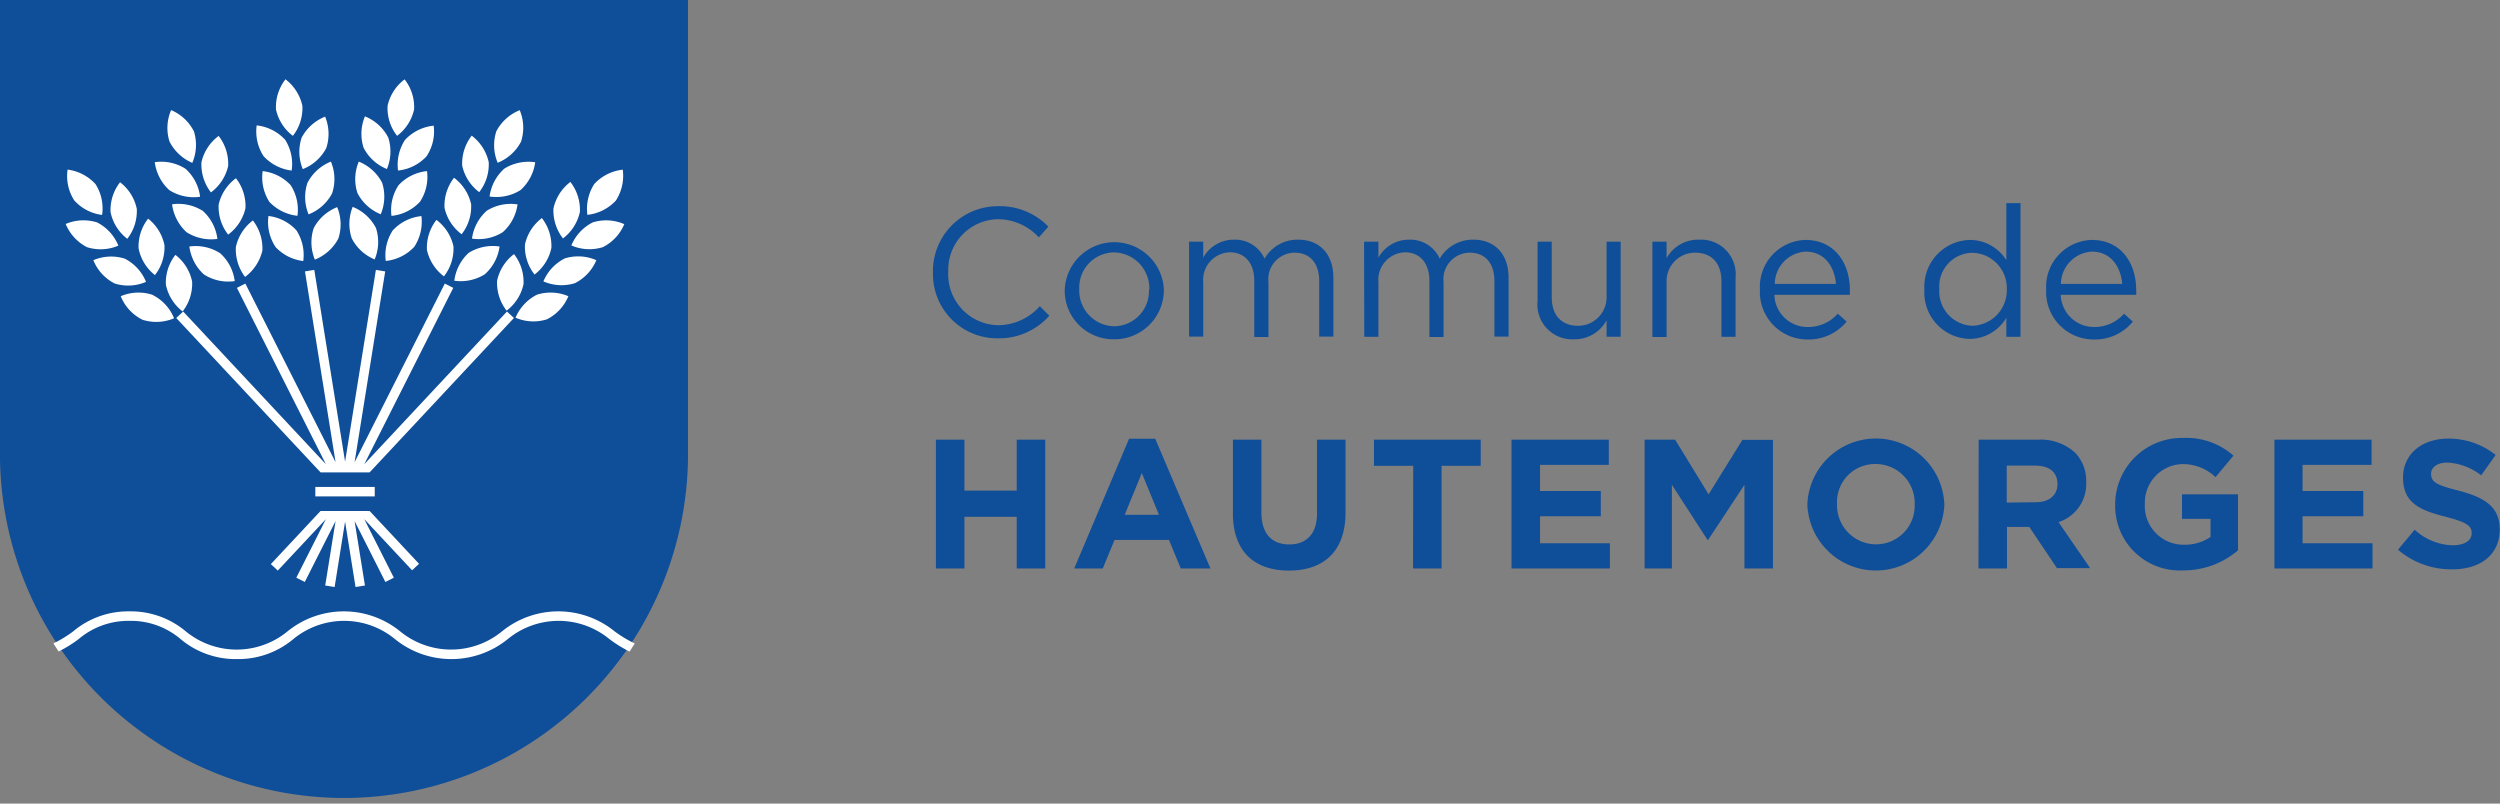
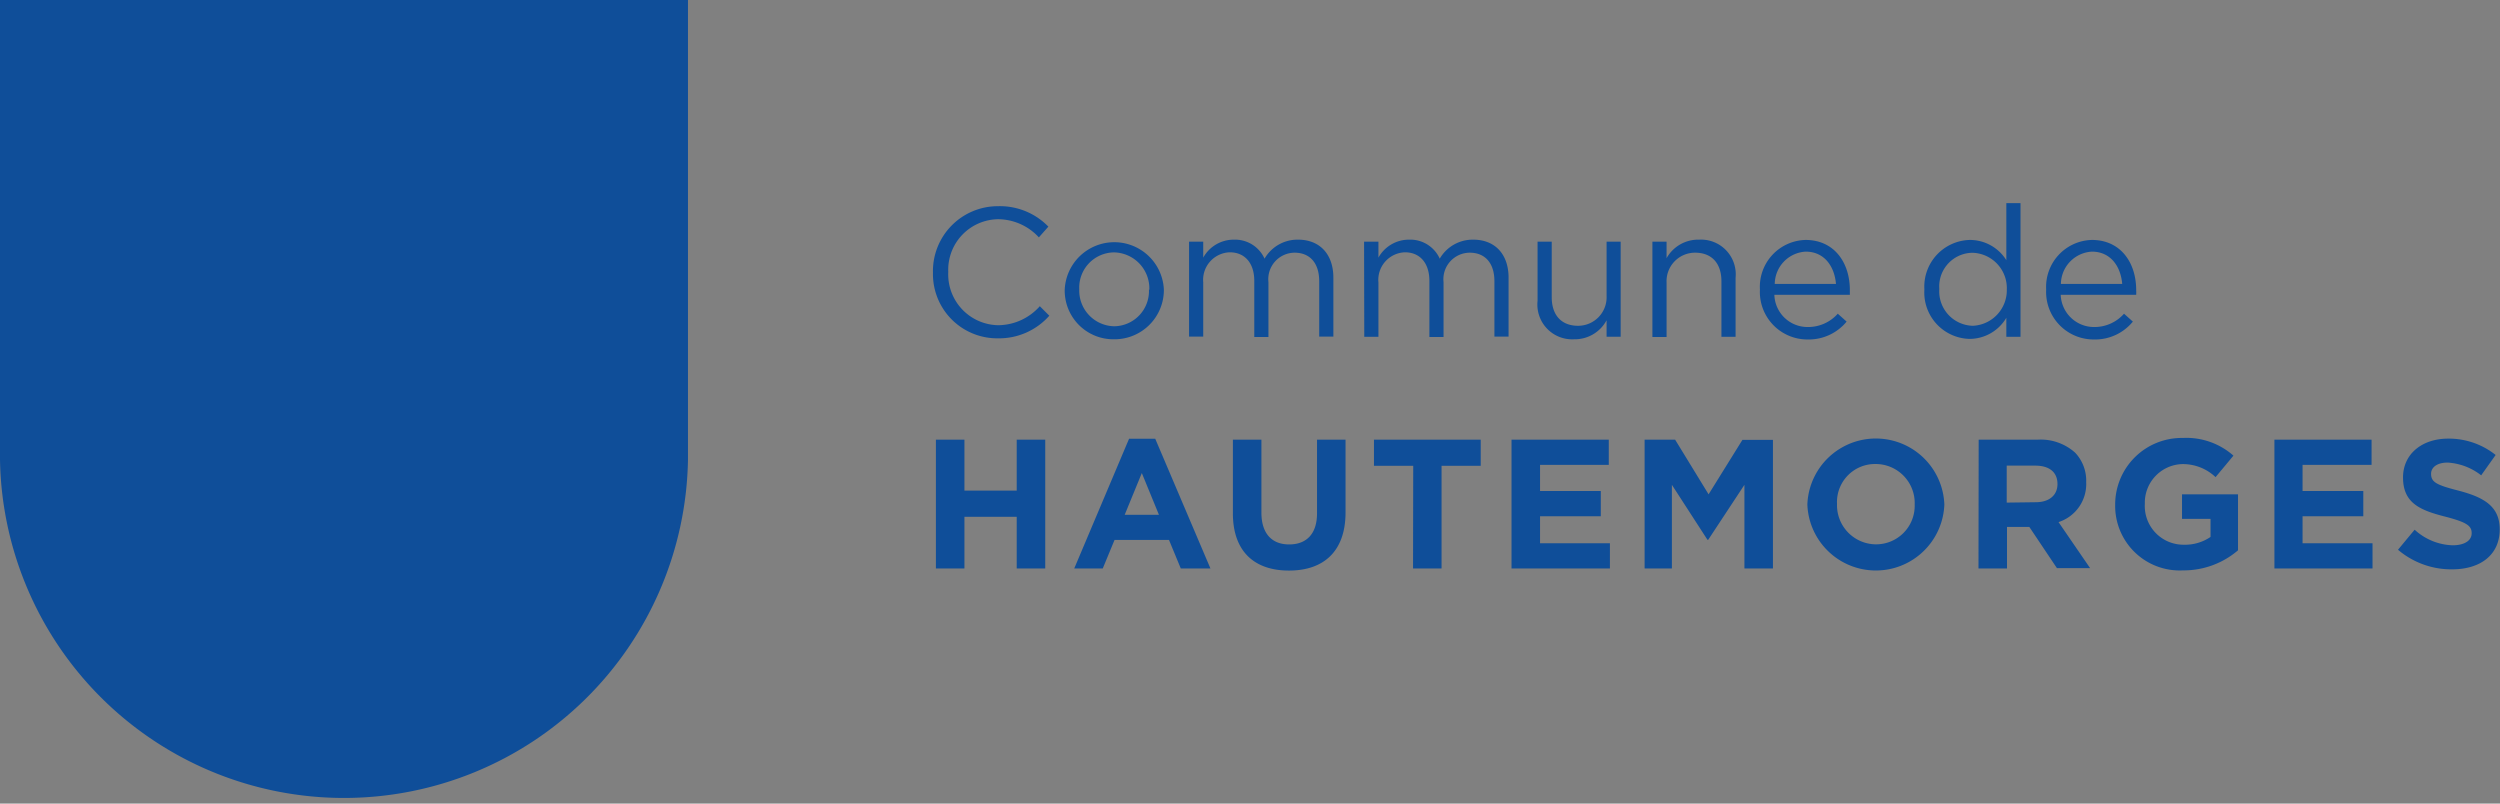
<svg xmlns="http://www.w3.org/2000/svg" viewBox="0 0 262.98 84.53">
  <rect x="0" y="0" width="262.98" height="84.53" fill="#808080" stroke="none" />
  <g data-name="Ebene 2">
    <g data-name="Calque 1">
      <path d="M98.45 46.25h3v5.36h5.5v-5.36h3V59.8h-3v-5.44h-5.5v5.44h-3Zm20.32-.1h2.75l5.81 13.65h-3.12l-1.24-3h-5.73l-1.24 3h-3Zm3.14 8-1.8-4.39-1.8 4.39Zm7.78-.15v-7.75h3v7.67c0 2.21 1.1 3.35 2.92 3.35s2.93-1.11 2.93-3.26v-7.76h3v7.65c0 4.1-2.3 6.12-5.95 6.12s-5.9-2.02-5.9-6.02Zm18.97-5h-4.13v-2.75h11.23V49h-4.12v10.8h-3ZM159 46.25h10.23v2.65H162v2.75h6.39v2.66H162v2.84h7.35v2.65H159Zm14 0h3.21l3.52 5.75 3.56-5.73h3.21V59.8h-3V51l-3.81 5.78h-.08L175.87 51v8.8H173Zm17.12 6.82a7.21 7.21 0 0 1 14.41 0 7.21 7.21 0 0 1-14.41 0Zm11.29 0a4.11 4.11 0 0 0-4.11-4.26 4 4 0 0 0-4.06 4.19 4.12 4.12 0 0 0 4.1 4.26 4.06 4.06 0 0 0 4.07-4.19Zm6.73-6.82h6.2a5.41 5.41 0 0 1 3.95 1.37 4.28 4.28 0 0 1 1.16 3.1 4.2 4.2 0 0 1-2.91 4.2l3.32 4.84h-3.49l-2.9-4.33h-2.35v4.37h-3Zm6 6.58c1.46 0 2.29-.77 2.29-1.91 0-1.28-.89-1.94-2.34-1.94h-3v3.89Zm8.36.24a7 7 0 0 1 7.11-7 7.47 7.47 0 0 1 5.33 1.86l-1.88 2.26a5 5 0 0 0-3.55-1.37 4.06 4.06 0 0 0-3.89 4.18 4.07 4.07 0 0 0 4.11 4.3 4.75 4.75 0 0 0 2.8-.82v-1.9h-3V52h5.89v5.89a8.79 8.79 0 0 1-5.79 2.11 6.79 6.79 0 0 1-7.13-6.93Zm16.75-6.82h10.22v2.65h-7.26v2.75h6.39v2.66h-6.39v2.84h7.36v2.65h-10.32Zm13 11.58 1.75-2.11a6.18 6.18 0 0 0 4 1.64c1.22 0 2-.48 2-1.27 0-.76-.47-1.14-2.73-1.73-2.73-.69-4.49-1.45-4.49-4.14 0-2.46 2-4.08 4.74-4.08a7.88 7.88 0 0 1 5 1.72L261 50a6.33 6.33 0 0 0-3.53-1.34c-1.14 0-1.74.52-1.74 1.18 0 .89.58 1.18 2.92 1.78 2.75.72 4.3 1.71 4.3 4.07 0 2.69-2.05 4.2-5 4.2a8.65 8.65 0 0 1-5.7-2.06ZM98.14 28.69a6.83 6.83 0 0 1 6.85-7 7.1 7.1 0 0 1 5.29 2.15l-1 1.13a5.87 5.87 0 0 0-4.28-1.91 5.32 5.32 0 0 0-5.25 5.55 5.35 5.35 0 0 0 5.25 5.6 5.9 5.9 0 0 0 4.38-2l1 1a7.06 7.06 0 0 1-5.42 2.38 6.76 6.76 0 0 1-6.82-6.9ZM112 30.47a5.22 5.22 0 0 1 10.43 0 5.19 5.19 0 0 1-5.24 5.22 5.12 5.12 0 0 1-5.19-5.22Zm8.9 0a3.79 3.79 0 0 0-3.71-3.92 3.7 3.7 0 0 0-3.66 3.88 3.75 3.75 0 0 0 3.69 3.89 3.7 3.7 0 0 0 3.64-3.85Zm4.18-5.05h1.49v1.68a3.67 3.67 0 0 1 3.24-1.89 3.4 3.4 0 0 1 3.21 2 4 4 0 0 1 3.52-2c2.31 0 3.72 1.55 3.72 4v6.2h-1.49v-5.83c0-1.93-1-3-2.59-3a2.79 2.79 0 0 0-2.75 3.1v5.77h-1.49v-5.91c0-1.87-1-3-2.58-3a2.9 2.9 0 0 0-2.79 3.16v5.71h-1.49Zm18.41 0H145v1.68a3.67 3.67 0 0 1 3.23-1.89 3.4 3.4 0 0 1 3.22 2 4 4 0 0 1 3.52-2c2.31 0 3.72 1.55 3.72 4v6.2h-1.49v-5.83c0-1.93-1-3-2.6-3a2.79 2.79 0 0 0-2.75 3.1v5.77h-1.49v-5.91c0-1.87-1-3-2.57-3a2.9 2.9 0 0 0-2.79 3.18v5.71h-1.49Zm18.25 6.22v-6.22h1.49v5.85c0 1.86 1 3 2.77 3a3 3 0 0 0 3-3.14v-5.71h1.48v10H169v-1.73a3.8 3.8 0 0 1-3.42 2 3.66 3.66 0 0 1-3.84-4.05Zm12.08-6.22h1.49v1.74a3.81 3.81 0 0 1 3.43-1.95 3.65 3.65 0 0 1 3.83 4v6.22h-1.49v-5.85c0-1.86-1-3-2.77-3a3 3 0 0 0-3 3.14v5.73h-1.49Zm11.31 5.03a4.93 4.93 0 0 1 4.8-5.21c3 0 4.66 2.36 4.66 5.28v.49h-7.94a3.49 3.49 0 0 0 3.52 3.39 4.17 4.17 0 0 0 3.15-1.4l.93.83a5.16 5.16 0 0 1-4.13 1.88 5 5 0 0 1-4.99-5.26Zm8-.58c-.15-1.82-1.2-3.4-3.19-3.4a3.44 3.44 0 0 0-3.25 3.4Zm9.3.58a4.91 4.91 0 0 1 4.78-5.21 4.52 4.52 0 0 1 3.84 2.13v-6h1.49v14.06h-1.49v-2a4.51 4.51 0 0 1-3.84 2.22 4.88 4.88 0 0 1-4.78-5.2Zm8.67 0a3.72 3.72 0 0 0-3.62-3.86A3.54 3.54 0 0 0 204 30.4a3.62 3.62 0 0 0 3.52 3.87 3.74 3.74 0 0 0 3.58-3.83Zm4.14 0a4.94 4.94 0 0 1 4.81-5.21c3 0 4.66 2.36 4.66 5.28a3.85 3.85 0 0 1 0 .49h-7.94a3.51 3.51 0 0 0 3.53 3.39 4.14 4.14 0 0 0 3.13-1.4l.93.83a5.13 5.13 0 0 1-4.12 1.88 5 5 0 0 1-5-5.26Zm8-.58c-.15-1.82-1.2-3.4-3.19-3.4a3.45 3.45 0 0 0-3.26 3.4ZM0 0v48.35a36.19 36.19 0 0 0 72.37 0V0Z" style="fill:#0f4e99" />
-       <path d="M43.56 11.51a4.72 4.72 0 0 0-1-3.16 4.75 4.75 0 0 0-1.79 2.78 4.72 4.72 0 0 0 1 3.16 4.75 4.75 0 0 0 1.79-2.78Zm-2.24 12.72a4.75 4.75 0 0 0-.74 3.22 4.76 4.76 0 0 0 3-1.49 4.8 4.8 0 0 0 .75-3.23 4.76 4.76 0 0 0-3.01 1.5Zm-1.91 3.06a4.74 4.74 0 0 0 .14-3.3 4.74 4.74 0 0 0-2.45-2.23 4.8 4.8 0 0 0-.1 3.31 4.75 4.75 0 0 0 2.41 2.22ZM44.92 18a4.72 4.72 0 0 0-3 1.49 4.75 4.75 0 0 0-.74 3.22 4.72 4.72 0 0 0 3-1.49 4.75 4.75 0 0 0 .74-3.22Zm-4.87 4.54a4.8 4.8 0 0 0 .15-3.31A4.79 4.79 0 0 0 37.74 17a4.76 4.76 0 0 0-.14 3.31 4.78 4.78 0 0 0 2.45 2.23Zm2.56-7.83a4.77 4.77 0 0 0-.74 3.23 4.74 4.74 0 0 0 3-1.5 4.72 4.72 0 0 0 .75-3.22 4.78 4.78 0 0 0-3.01 1.49Zm-1.91 3.07a4.76 4.76 0 0 0 .14-3.31 4.74 4.74 0 0 0-2.45-2.23 4.76 4.76 0 0 0-.14 3.31 4.74 4.74 0 0 0 2.45 2.23Zm-9.89-3.49a4.75 4.75 0 0 0 1-3.15 4.79 4.79 0 0 0-1.78-2.8 4.78 4.78 0 0 0-1 3.16 4.71 4.71 0 0 0 1.78 2.79ZM33 24a4.76 4.76 0 0 0 .12 3.31 4.8 4.8 0 0 0 2.47-2.21 4.76 4.76 0 0 0-.12-3.31A4.75 4.75 0 0 0 33 24Zm-1.1 3.46a4.77 4.77 0 0 0-.72-3.23 4.74 4.74 0 0 0-2.94-1.51A4.74 4.74 0 0 0 29 26a4.76 4.76 0 0 0 2.9 1.46Zm.44-8.22a4.75 4.75 0 0 0 .12 3.31 4.76 4.76 0 0 0 2.47-2.2 4.75 4.75 0 0 0-.12-3.35 4.76 4.76 0 0 0-2.47 2.24Zm-1.05 3.46a4.77 4.77 0 0 0-.72-3.23A4.78 4.78 0 0 0 27.63 18a4.76 4.76 0 0 0 .71 3.24 4.78 4.78 0 0 0 2.95 1.46Zm.56-4.91a4.75 4.75 0 0 0 2.47-2.21 4.76 4.76 0 0 0-.12-3.31 4.8 4.8 0 0 0-2.47 2.21 4.76 4.76 0 0 0 .12 3.31Zm-1.17.15a4.74 4.74 0 0 0-.68-3.23 4.76 4.76 0 0 0-3-1.52 4.77 4.77 0 0 0 .72 3.23 4.78 4.78 0 0 0 2.96 1.52Zm-10.45-.81a4.81 4.81 0 0 0 .17-3.31 4.78 4.78 0 0 0-2.4-2.24 4.75 4.75 0 0 0-.17 3.31 4.78 4.78 0 0 0 2.4 2.24Zm5.55 12a4.83 4.83 0 0 0 1.82-2.77 4.78 4.78 0 0 0-1-3.17A4.75 4.75 0 0 0 24.81 26a4.8 4.8 0 0 0 .97 3.13Zm-5.86-3.2a4.8 4.8 0 0 0 1.53 2.94 4.74 4.74 0 0 0 3.24.7 4.72 4.72 0 0 0-1.53-2.93 4.77 4.77 0 0 0-3.24-.71ZM24 24.68a4.79 4.79 0 0 0 1.82-2.77 4.74 4.74 0 0 0-1-3.16A4.75 4.75 0 0 0 23 21.52a4.76 4.76 0 0 0 1 3.16Zm-2.66-2.49a4.8 4.8 0 0 0-3.24-.7 4.82 4.82 0 0 0 1.53 2.94 4.8 4.8 0 0 0 3.24.7 4.76 4.76 0 0 0-1.53-2.94ZM24 17.47a4.78 4.78 0 0 0-1-3.17 4.75 4.75 0 0 0-1.81 2.77 4.8 4.8 0 0 0 1 3.17A4.79 4.79 0 0 0 24 17.47ZM17.81 20a4.8 4.8 0 0 0 3.24.7 4.74 4.74 0 0 0-1.53-2.94 4.74 4.74 0 0 0-3.24-.7A4.82 4.82 0 0 0 17.81 20Zm-7.07 2.61a4.77 4.77 0 0 0-.69-3.24 4.82 4.82 0 0 0-2.94-1.53 4.74 4.74 0 0 0 .7 3.24 4.72 4.72 0 0 0 2.93 1.53Zm8.47 10.15a4.74 4.74 0 0 0 1-3.14 4.75 4.75 0 0 0-1.76-2.81 4.74 4.74 0 0 0-1 3.14 4.75 4.75 0 0 0 1.76 2.81Zm-4.21.88a4.77 4.77 0 0 0 3.31-.16A4.73 4.73 0 0 0 16 31a4.74 4.74 0 0 0-3.3.16 4.74 4.74 0 0 0 2.3 2.48Zm1.3-4.7a4.75 4.75 0 0 0 1-3.15A4.75 4.75 0 0 0 15.58 23a4.74 4.74 0 0 0-1 3.14 4.75 4.75 0 0 0 1.72 2.8Zm-3.17-1.73a4.76 4.76 0 0 0-3.31.16 4.73 4.73 0 0 0 2.24 2.45 4.72 4.72 0 0 0 3.3-.17 4.74 4.74 0 0 0-2.23-2.44Zm.26-2.09a4.75 4.75 0 0 0 1-3.15 4.75 4.75 0 0 0-1.76-2.8 4.76 4.76 0 0 0-1 3.14 4.71 4.71 0 0 0 1.76 2.81ZM9.15 26a4.74 4.74 0 0 0 3.3-.16 4.74 4.74 0 0 0-2.23-2.44 4.77 4.77 0 0 0-3.31.16A4.78 4.78 0 0 0 9.15 26Zm55.64-4.91a4.8 4.8 0 0 0 .72-3.24 4.76 4.76 0 0 0-3 1.51 4.8 4.8 0 0 0-.72 3.24 4.78 4.78 0 0 0 3-1.51Zm-7.26 12.5a4.77 4.77 0 0 0 2.26-2.43 4.77 4.77 0 0 0-3.31-.16 4.78 4.78 0 0 0-2.25 2.42 4.73 4.73 0 0 0 3.3.17Zm-2.46-3.7a4.75 4.75 0 0 0-1-3.16 4.75 4.75 0 0 0-1.78 2.8 4.77 4.77 0 0 0 1 3.15 4.75 4.75 0 0 0 1.78-2.79Zm7.66-2.52a4.75 4.75 0 0 0-3.31-.19 4.76 4.76 0 0 0-2.26 2.42 4.76 4.76 0 0 0 3.31.19 4.76 4.76 0 0 0 2.26-2.42Zm-6.5 1.51A4.75 4.75 0 0 0 58 26.09a4.77 4.77 0 0 0-1-3.15 4.75 4.75 0 0 0-1.78 2.79 4.77 4.77 0 0 0 1.01 3.15ZM63.41 26a4.76 4.76 0 0 0 2.26-2.42 4.76 4.76 0 0 0-3.31-.19 4.77 4.77 0 0 0-2.26 2.43 4.77 4.77 0 0 0 3.31.18ZM61 22.29a4.77 4.77 0 0 0-1-3.15 4.75 4.75 0 0 0-1.78 2.79 4.77 4.77 0 0 0 1 3.15A4.75 4.75 0 0 0 61 22.29Zm-6.19-7.39a4.76 4.76 0 0 0-.14-3.31 4.8 4.8 0 0 0-2.46 2.22 4.76 4.76 0 0 0 .14 3.31 4.75 4.75 0 0 0 2.46-2.22Zm-7.02 14.63a4.77 4.77 0 0 0 3.21-.68 4.76 4.76 0 0 0 1.55-2.92 4.8 4.8 0 0 0-3.25.67 4.8 4.8 0 0 0-1.51 2.93Zm-2.88-3.24a4.75 4.75 0 0 0 1.79 2.78 4.74 4.74 0 0 0 1-3.16 4.75 4.75 0 0 0-1.79-2.78 4.77 4.77 0 0 0-1 3.16Zm9.53-4.79a4.77 4.77 0 0 0-3.24.67 4.8 4.8 0 0 0-1.55 2.93 4.74 4.74 0 0 0 3.24-.68 4.76 4.76 0 0 0 1.55-2.92Zm-5.88 3.14a4.73 4.73 0 0 0 1-3.15 4.75 4.75 0 0 0-1.8-2.79 4.78 4.78 0 0 0-1 3.16 4.75 4.75 0 0 0 1.8 2.78ZM54.75 20a4.8 4.8 0 0 0 1.55-2.93 4.8 4.8 0 0 0-3.25.67 4.8 4.8 0 0 0-1.55 2.93 4.8 4.8 0 0 0 3.25-.67Zm-4.34.21a4.73 4.73 0 0 0 1-3.15 4.79 4.79 0 0 0-1.79-2.79 4.77 4.77 0 0 0-1 3.16 4.75 4.75 0 0 0 1.79 2.78Zm-18.33 8.34 3.22 20.07-9.49-18.79-.89.45 9.36 18.55-15.01-16.06-.73.68 15.18 16.24h5.16l15.18-16.24-.73-.68-15.01 16.06 9.36-18.55-.89-.45-9.49 18.79 3.22-20.07-.98-.16-3.24 20.17-3.24-20.17-.98.16zm12 30.76-5.2-5.56h-5.16l-5.23 5.59.73.68 5.06-5.41-3.11 6.16.89.45 3.24-6.41-1.09 6.78.99.16 1.1-6.88 1.1 6.88.99-.16-1.09-6.78 3.24 6.41.89-.45-3.11-6.16 5.03 5.38.73-.68zm-10.91-8.09h6.25v1h-6.25zm31.49 15.2a9.39 9.39 0 0 0-11.86 0 8.45 8.45 0 0 1-10.7 0 9.39 9.39 0 0 0-11.86 0 8.43 8.43 0 0 1-10.69 0 9 9 0 0 0-5.93-2.11 9 9 0 0 0-5.93 2.11 12.29 12.29 0 0 1-2.07 1.26c.18.29.36.57.55.85a13.37 13.37 0 0 0 2.1-1.3 8.07 8.07 0 0 1 5.35-1.92A8.05 8.05 0 0 1 19 67.23a9 9 0 0 0 5.93 2.1 9 9 0 0 0 5.92-2.1 8.41 8.41 0 0 1 10.7 0 9.42 9.42 0 0 0 11.86 0 8.41 8.41 0 0 1 10.7 0 13.17 13.17 0 0 0 2.12 1.31l.54-.85a12.84 12.84 0 0 1-2.11-1.27Z" style="fill:#fff" />
    </g>
  </g>
</svg>